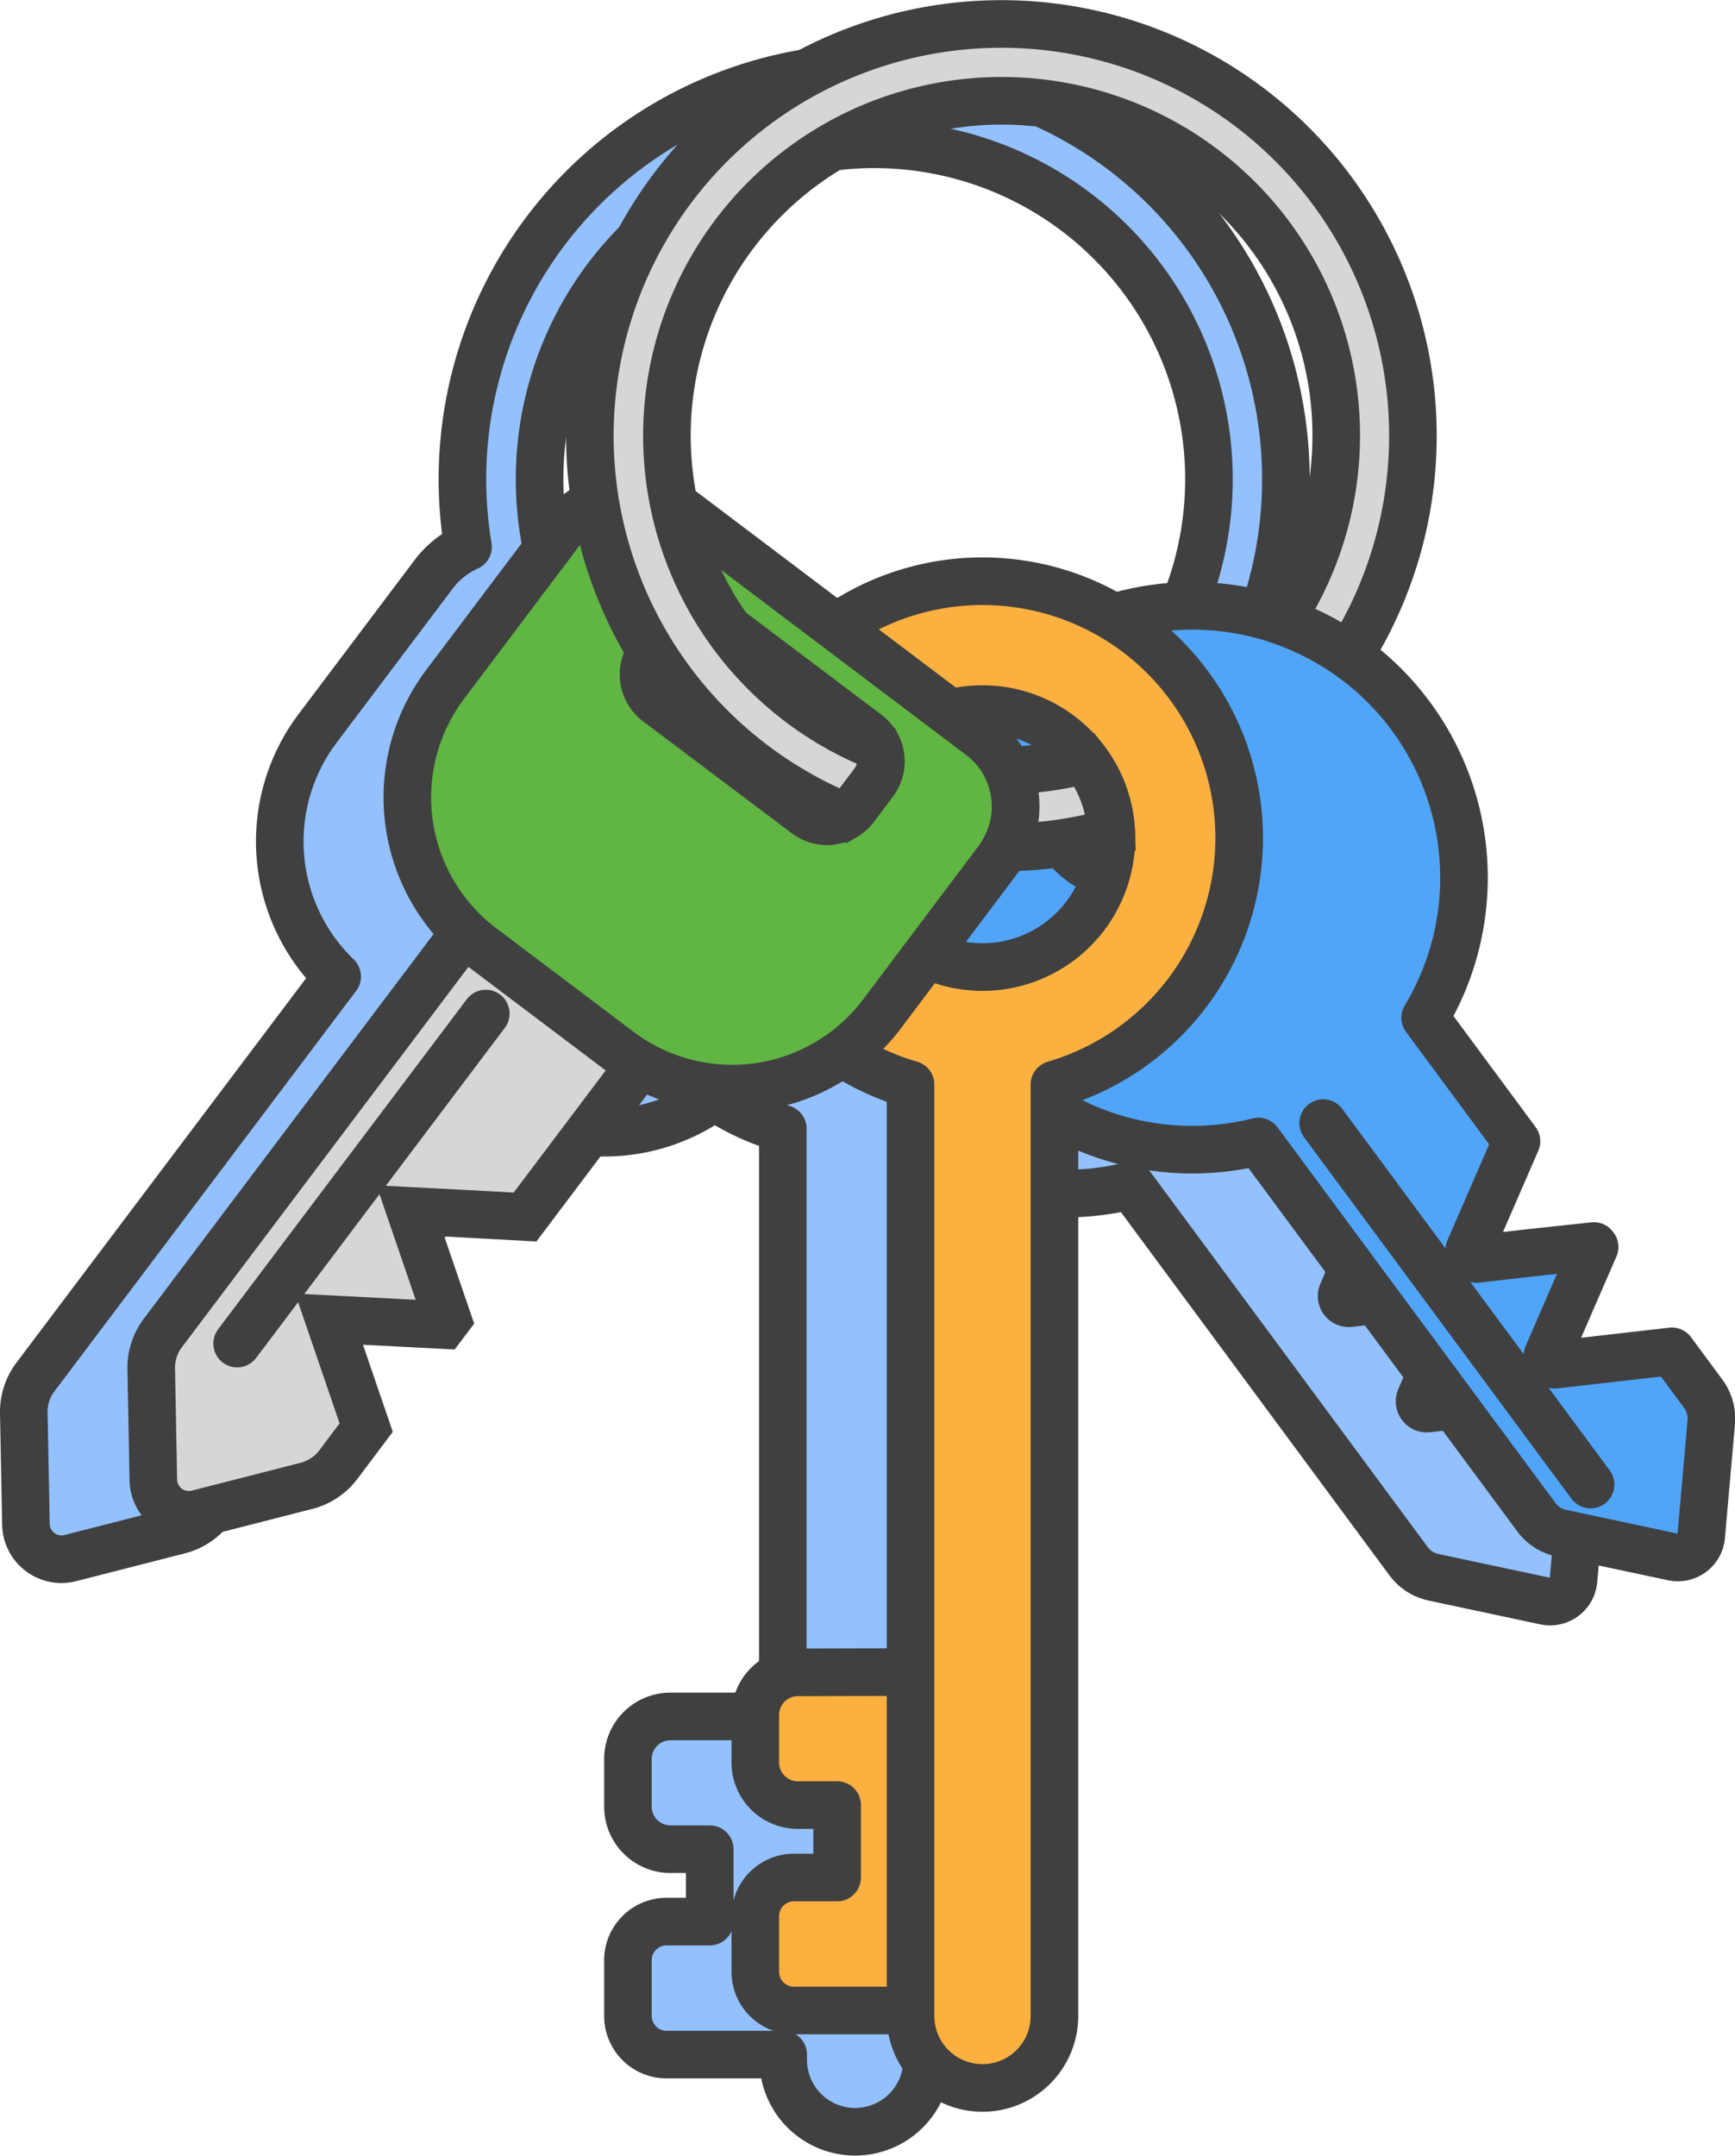
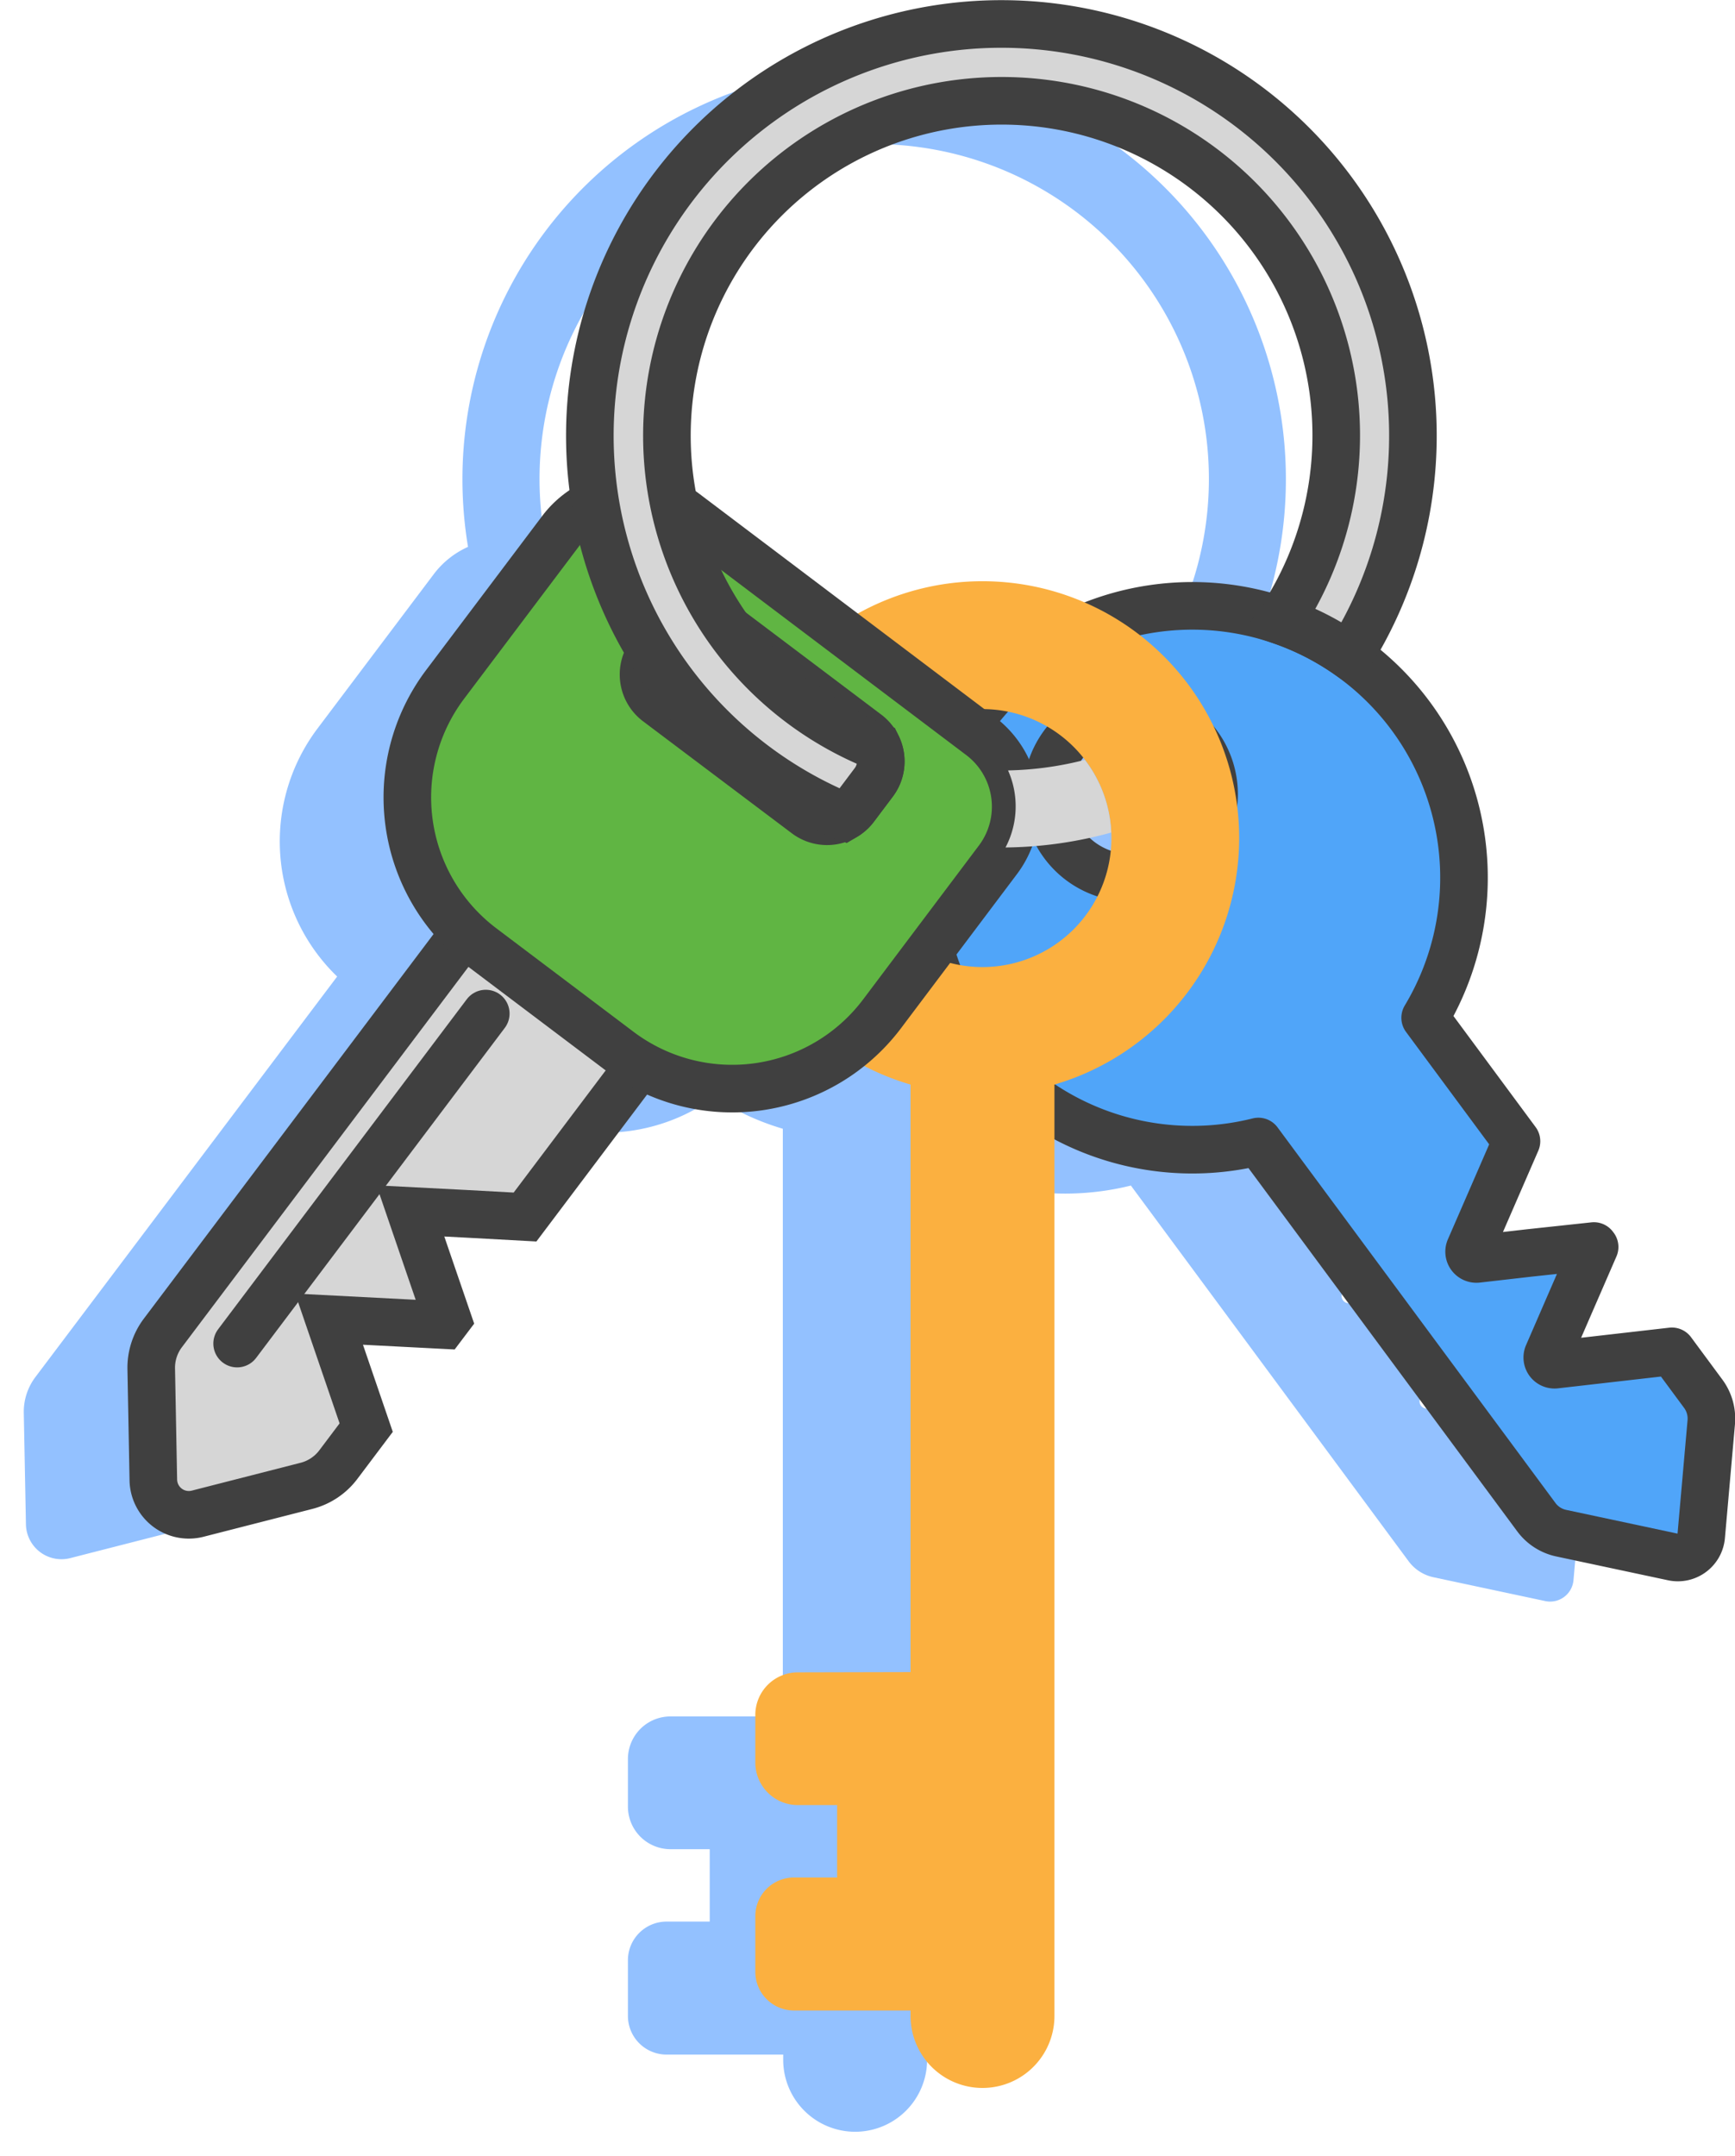
<svg xmlns="http://www.w3.org/2000/svg" width="36.459" height="45.279" viewBox="0 0 36.459 45.279">
  <g id="Icon" transform="translate(-391.713 -3188.116)">
    <path id="Path_5836" data-name="Path 5836" d="M33.109,33.279l-.659-.89-1.355.154L30,32.668a.153.153,0,0,1-.157-.213l.438-1.009.544-1.251-.015-.02-1.355.155-1.093.125a.152.152,0,0,1-.157-.212l.438-1.009.544-1.251L27.271,25.39a5.712,5.712,0,0,0-1.595-7.607A8.652,8.652,0,1,0,9.835,14.57a1.847,1.847,0,0,0-.722.576L6.672,18.385a3.942,3.942,0,0,0,.413,5.209L.744,32.006a1.211,1.211,0,0,0-.244.753L.545,35.1a.747.747,0,0,0,.931.709l2.287-.585a1.214,1.214,0,0,0,.669-.445L5.018,34l-.39-1.139-.39-1.139,1.2.062,1.2.062.09-.119-.391-1.139-.39-1.139,1.2.062,1.2.062,2.417-3.206a3.944,3.944,0,0,0,4.248-.243,5.366,5.366,0,0,0,1.438.667V39.134H14.089a.894.894,0,0,0-.894.894v1a.894.894,0,0,0,.894.894h.825v1.521h-.907a.812.812,0,0,0-.812.812v1.169a.812.812,0,0,0,.812.812h2.451v.109a1.512,1.512,0,1,0,3.024,0V27.364a5.729,5.729,0,0,0,4.282.62L29.6,35.874a.879.879,0,0,0,.524.337l2.347.5a.493.493,0,0,0,.594-.439l.211-2.39a.876.876,0,0,0-.169-.6M20.68,21.611a2.706,2.706,0,0,1-.11.758,1.746,1.746,0,0,1-.9-.634c-.006-.008-.01-.016-.016-.024a8.658,8.658,0,0,0,1.02-.215,2.681,2.681,0,0,0-.555-1.527c-.227.058-.459.1-.694.14a1.744,1.744,0,0,1,.315-.549,2.7,2.7,0,0,1,.941,2.05M17.643,19.25l-.346-.26a2.708,2.708,0,0,1,.6-.084q-.133.168-.252.344m-1.958,1.19h0l-.2.266Zm.144-.449c0,.024,0,.048,0,.072,0-.024,0-.048,0-.072m-.017.177c0,.013-.008.025-.012.038,0-.013.009-.025.012-.038m-.043.125c-.005.012-.011.024-.017.036.006-.012.011-.024.017-.036m-2.113-1.919a7.083,7.083,0,0,1-1.019-1.145l1.207.91c-.065.077-.128.155-.188.235m-.78,1.464c-.021.062-.043.124-.062.186l-1.678-1.265a.73.73,0,0,1-.143-1.022l.024-.031a8.712,8.712,0,0,0,1.86,2.132M16.8,24.051l.072-.1c.014.051.028.1.043.152-.04-.017-.077-.037-.116-.056m3.931-7.075a5.39,5.39,0,0,0-5.831.2l-3.183-2.4a1.862,1.862,0,0,0-.219-.14,7.033,7.033,0,1,1,12.734,2.4,5.726,5.726,0,0,0-3.5-.067" transform="translate(391.713 3185.032)" fill="#93c1ff" />
-     <path id="Path_5837" data-name="Path 5837" d="M33.109,33.279l-.659-.89-1.355.154L30,32.668a.153.153,0,0,1-.157-.213l.438-1.009.544-1.251-.015-.02-1.355.155-1.093.125a.152.152,0,0,1-.157-.212l.438-1.009.544-1.251L27.271,25.39a5.712,5.712,0,0,0-1.595-7.607A8.652,8.652,0,1,0,9.835,14.57a1.847,1.847,0,0,0-.722.576L6.672,18.385a3.942,3.942,0,0,0,.413,5.209L.744,32.006a1.211,1.211,0,0,0-.244.753L.545,35.1a.747.747,0,0,0,.931.709l2.287-.585a1.214,1.214,0,0,0,.669-.445L5.018,34l-.39-1.139-.39-1.139,1.2.062,1.2.062.09-.119-.391-1.139-.39-1.139,1.2.062,1.2.062,2.417-3.206a3.944,3.944,0,0,0,4.248-.243,5.366,5.366,0,0,0,1.438.667V39.134H14.089a.894.894,0,0,0-.894.894v1a.894.894,0,0,0,.894.894h.825v1.521h-.907a.812.812,0,0,0-.812.812v1.169a.812.812,0,0,0,.812.812h2.451v.109a1.512,1.512,0,1,0,3.024,0V27.364a5.729,5.729,0,0,0,4.282.62L29.6,35.874a.879.879,0,0,0,.524.337l2.347.5a.493.493,0,0,0,.594-.439l.211-2.39A.876.876,0,0,0,33.109,33.279ZM20.68,21.611a2.706,2.706,0,0,1-.11.758,1.746,1.746,0,0,1-.9-.634c-.006-.008-.01-.016-.016-.024a8.658,8.658,0,0,0,1.02-.215,2.681,2.681,0,0,0-.555-1.527c-.227.058-.459.1-.694.14a1.744,1.744,0,0,1,.315-.549A2.7,2.7,0,0,1,20.68,21.611ZM17.643,19.25l-.346-.26a2.708,2.708,0,0,1,.6-.084Q17.762,19.074,17.643,19.25Zm-1.958,1.19h0l-.2.266Zm.144-.449c0,.024,0,.048,0,.072C15.83,20.04,15.83,20.016,15.83,19.992Zm-.017.177c0,.013-.008.025-.012.038C15.8,20.194,15.809,20.181,15.812,20.169Zm-.043.125c-.005.012-.011.024-.017.036C15.759,20.317,15.765,20.305,15.77,20.293Zm-2.113-1.919a7.083,7.083,0,0,1-1.019-1.145l1.207.91C13.78,18.215,13.717,18.293,13.656,18.374Zm-.78,1.464c-.021.062-.043.124-.062.186l-1.678-1.265a.73.73,0,0,1-.143-1.022l.024-.031A8.712,8.712,0,0,0,12.877,19.837ZM16.8,24.051l.072-.1c.014.051.028.1.043.152C16.874,24.09,16.836,24.069,16.8,24.051Zm3.931-7.075a5.39,5.39,0,0,0-5.831.2l-3.183-2.4a1.862,1.862,0,0,0-.219-.14,7.033,7.033,0,1,1,12.734,2.4A5.726,5.726,0,0,0,20.728,16.976Z" transform="translate(391.713 3185.032)" fill="none" stroke="#404040" stroke-linejoin="round" stroke-width="1" />
    <path id="Path_5838" data-name="Path 5838" d="M92.36,55.721a5.711,5.711,0,1,0-3.2,8.938L95,72.548a.876.876,0,0,0,.524.337l2.347.5a.493.493,0,0,0,.594-.439l.211-2.39a.877.877,0,0,0-.169-.6l-.658-.89-1.356.155-1.093.125a.152.152,0,0,1-.157-.212l.438-1.009.544-1.251-.015-.02L94.85,67l-1.093.125a.153.153,0,0,1-.157-.212l.439-1.009.544-1.251-1.919-2.593a5.711,5.711,0,0,0-.3-6.342m-6.932.233a1.756,1.756,0,1,1-.367,2.456,1.755,1.755,0,0,1,.367-2.456" transform="translate(328.997 3147.432)" fill="#50a5f9" />
    <path id="Path_5839" data-name="Path 5839" d="M92.36,55.721a5.711,5.711,0,1,0-3.2,8.938L95,72.548a.876.876,0,0,0,.524.337l2.347.5a.493.493,0,0,0,.594-.439l.211-2.39a.877.877,0,0,0-.169-.6l-.658-.89-1.356.155-1.093.125a.152.152,0,0,1-.157-.212l.438-1.009.544-1.251-.015-.02L94.85,67l-1.093.125a.153.153,0,0,1-.157-.212l.439-1.009.544-1.251-1.919-2.593A5.711,5.711,0,0,0,92.36,55.721Zm-6.932.233a1.756,1.756,0,1,1-.367,2.456A1.755,1.755,0,0,1,85.429,55.954Z" transform="translate(328.997 3147.432)" fill="none" stroke="#404040" stroke-linejoin="round" stroke-width="1" />
    <line id="Line_934" data-name="Line 934" x2="5.619" y2="7.592" transform="translate(419.518 3211.704)" fill="#fbb040" />
-     <line id="Line_935" data-name="Line 935" x2="5.619" y2="7.592" transform="translate(419.518 3211.704)" fill="none" stroke="#404040" stroke-linecap="round" stroke-linejoin="round" stroke-width="1" />
    <path id="Path_5840" data-name="Path 5840" d="M67.928,150.368a.894.894,0,0,0-.894.894v1a.894.894,0,0,0,.894.894h.825v1.521h-.907a.812.812,0,0,0-.812.812v1.169a.812.812,0,0,0,.812.812h2.626v-7.108Z" transform="translate(340.551 3072.872)" fill="#fbb040" />
-     <path id="Path_5841" data-name="Path 5841" d="M67.928,150.368a.894.894,0,0,0-.894.894v1a.894.894,0,0,0,.894.894h.825v1.521h-.907a.812.812,0,0,0-.812.812v1.169a.812.812,0,0,0,.812.812h2.626v-7.108Z" transform="translate(340.551 3072.872)" fill="none" stroke="#404040" stroke-linejoin="round" stroke-width="1" />
    <path id="Path_5842" data-name="Path 5842" d="M75.145,56.57a5.394,5.394,0,1,0-6.906,5.177V81.309a1.512,1.512,0,0,0,3.024,0V61.747a5.4,5.4,0,0,0,3.882-5.177m-5.394,2.709a2.709,2.709,0,1,1,2.709-2.709,2.709,2.709,0,0,1-2.709,2.709" transform="translate(342.608 3149.148)" fill="#fbb040" />
-     <path id="Path_5843" data-name="Path 5843" d="M75.145,56.57a5.394,5.394,0,1,0-6.906,5.177V81.309a1.512,1.512,0,0,0,3.024,0V61.747A5.4,5.4,0,0,0,75.145,56.57Zm-5.394,2.709a2.709,2.709,0,1,1,2.709-2.709A2.709,2.709,0,0,1,69.752,59.279Z" transform="translate(342.608 3149.148)" fill="none" stroke="#404040" stroke-linejoin="round" stroke-width="1" />
-     <path id="Path_5844" data-name="Path 5844" d="M19.94,84.478l3.455-4.584-3.683-2.776-7.383,9.795a1.213,1.213,0,0,0-.244.753L12.129,90a.746.746,0,0,0,.931.709l2.287-.585a1.214,1.214,0,0,0,.669-.445l.586-.778-.39-1.139-.39-1.139,1.2.062,1.2.062.09-.119-.391-1.139-.39-1.139,1.2.062Z" transform="translate(382.806 3129.199)" fill="#d6d6d6" />
+     <path id="Path_5844" data-name="Path 5844" d="M19.94,84.478l3.455-4.584-3.683-2.776-7.383,9.795L12.129,90a.746.746,0,0,0,.931.709l2.287-.585a1.214,1.214,0,0,0,.669-.445l.586-.778-.39-1.139-.39-1.139,1.2.062,1.2.062.09-.119-.391-1.139-.39-1.139,1.2.062Z" transform="translate(382.806 3129.199)" fill="#d6d6d6" />
    <path id="Path_5845" data-name="Path 5845" d="M19.94,84.478l3.455-4.584-3.683-2.776-7.383,9.795a1.213,1.213,0,0,0-.244.753L12.129,90a.746.746,0,0,0,.931.709l2.287-.585a1.214,1.214,0,0,0,.669-.445l.586-.778-.39-1.139-.39-1.139,1.2.062,1.2.062.09-.119-.391-1.139-.39-1.139,1.2.062Z" transform="translate(382.806 3129.199)" fill="none" stroke="#404040" stroke-width="1" />
    <path id="Path_5846" data-name="Path 5846" d="M47.41,48.4,41.2,43.712a1.858,1.858,0,0,0-2.6.365l-2.441,3.238a3.944,3.944,0,0,0,.776,5.523l2.882,2.173a3.944,3.944,0,0,0,5.523-.776L47.775,51a1.858,1.858,0,0,0-.365-2.6M44.767,49.9a.73.73,0,0,1-1.022.143L40.618,47.69a.73.73,0,0,1-.143-1.022l.4-.532a.73.73,0,0,1,1.022-.143l3.126,2.356a.73.73,0,0,1,.143,1.022Z" transform="translate(364.908 3155.175)" fill="#60b543" />
    <path id="Path_5847" data-name="Path 5847" d="M47.41,48.4,41.2,43.712a1.858,1.858,0,0,0-2.6.365l-2.441,3.238a3.944,3.944,0,0,0,.776,5.523l2.882,2.173a3.944,3.944,0,0,0,5.523-.776L47.775,51A1.858,1.858,0,0,0,47.41,48.4ZM44.767,49.9a.73.73,0,0,1-1.022.143L40.618,47.69a.73.73,0,0,1-.143-1.022l.4-.532a.73.73,0,0,1,1.022-.143l3.126,2.356a.73.73,0,0,1,.143,1.022Z" transform="translate(364.908 3155.175)" fill="none" stroke="#404040" stroke-linejoin="round" stroke-width="1" />
    <line id="Line_936" data-name="Line 936" x1="5.225" y2="6.931" transform="translate(396.696 3209.404)" fill="#d6d6d6" />
    <line id="Line_937" data-name="Line 937" x1="5.225" y2="6.931" transform="translate(396.696 3209.404)" fill="none" stroke="#404040" stroke-linecap="round" stroke-width="1" />
    <path id="Path_5848" data-name="Path 5848" d="M92.013,68.947a2.68,2.68,0,0,0-.555-1.527,7.01,7.01,0,0,1-1.612.221,1.857,1.857,0,0,1-.053,1.618,8.625,8.625,0,0,0,2.22-.313" transform="translate(323.05 3136.656)" fill="#d6d6d6" />
-     <path id="Path_5849" data-name="Path 5849" d="M92.013,68.947a2.68,2.68,0,0,0-.555-1.527,7.01,7.01,0,0,1-1.612.221,1.857,1.857,0,0,1-.053,1.618A8.625,8.625,0,0,0,92.013,68.947Z" transform="translate(323.05 3136.656)" fill="none" stroke="#404040" stroke-width="1" />
    <path id="Path_5850" data-name="Path 5850" d="M60.631,2.117a7.028,7.028,0,0,1,5.861,10.916,5.7,5.7,0,0,1,1.447.739,8.648,8.648,0,1,0-10.6,3.377.723.723,0,0,0,.21-.187l.4-.532a.727.727,0,0,0,.075-.749A7.033,7.033,0,0,1,60.631,2.117" transform="translate(352.127 3188.116)" fill="#d6d6d6" />
    <path id="Path_5851" data-name="Path 5851" d="M60.631,2.117a7.028,7.028,0,0,1,5.861,10.916,5.7,5.7,0,0,1,1.447.739,8.648,8.648,0,1,0-10.6,3.377.723.723,0,0,0,.21-.187l.4-.532a.727.727,0,0,0,.075-.749A7.033,7.033,0,0,1,60.631,2.117Z" transform="translate(352.127 3188.116)" fill="none" stroke="#404040" stroke-width="1" />
  </g>
</svg>